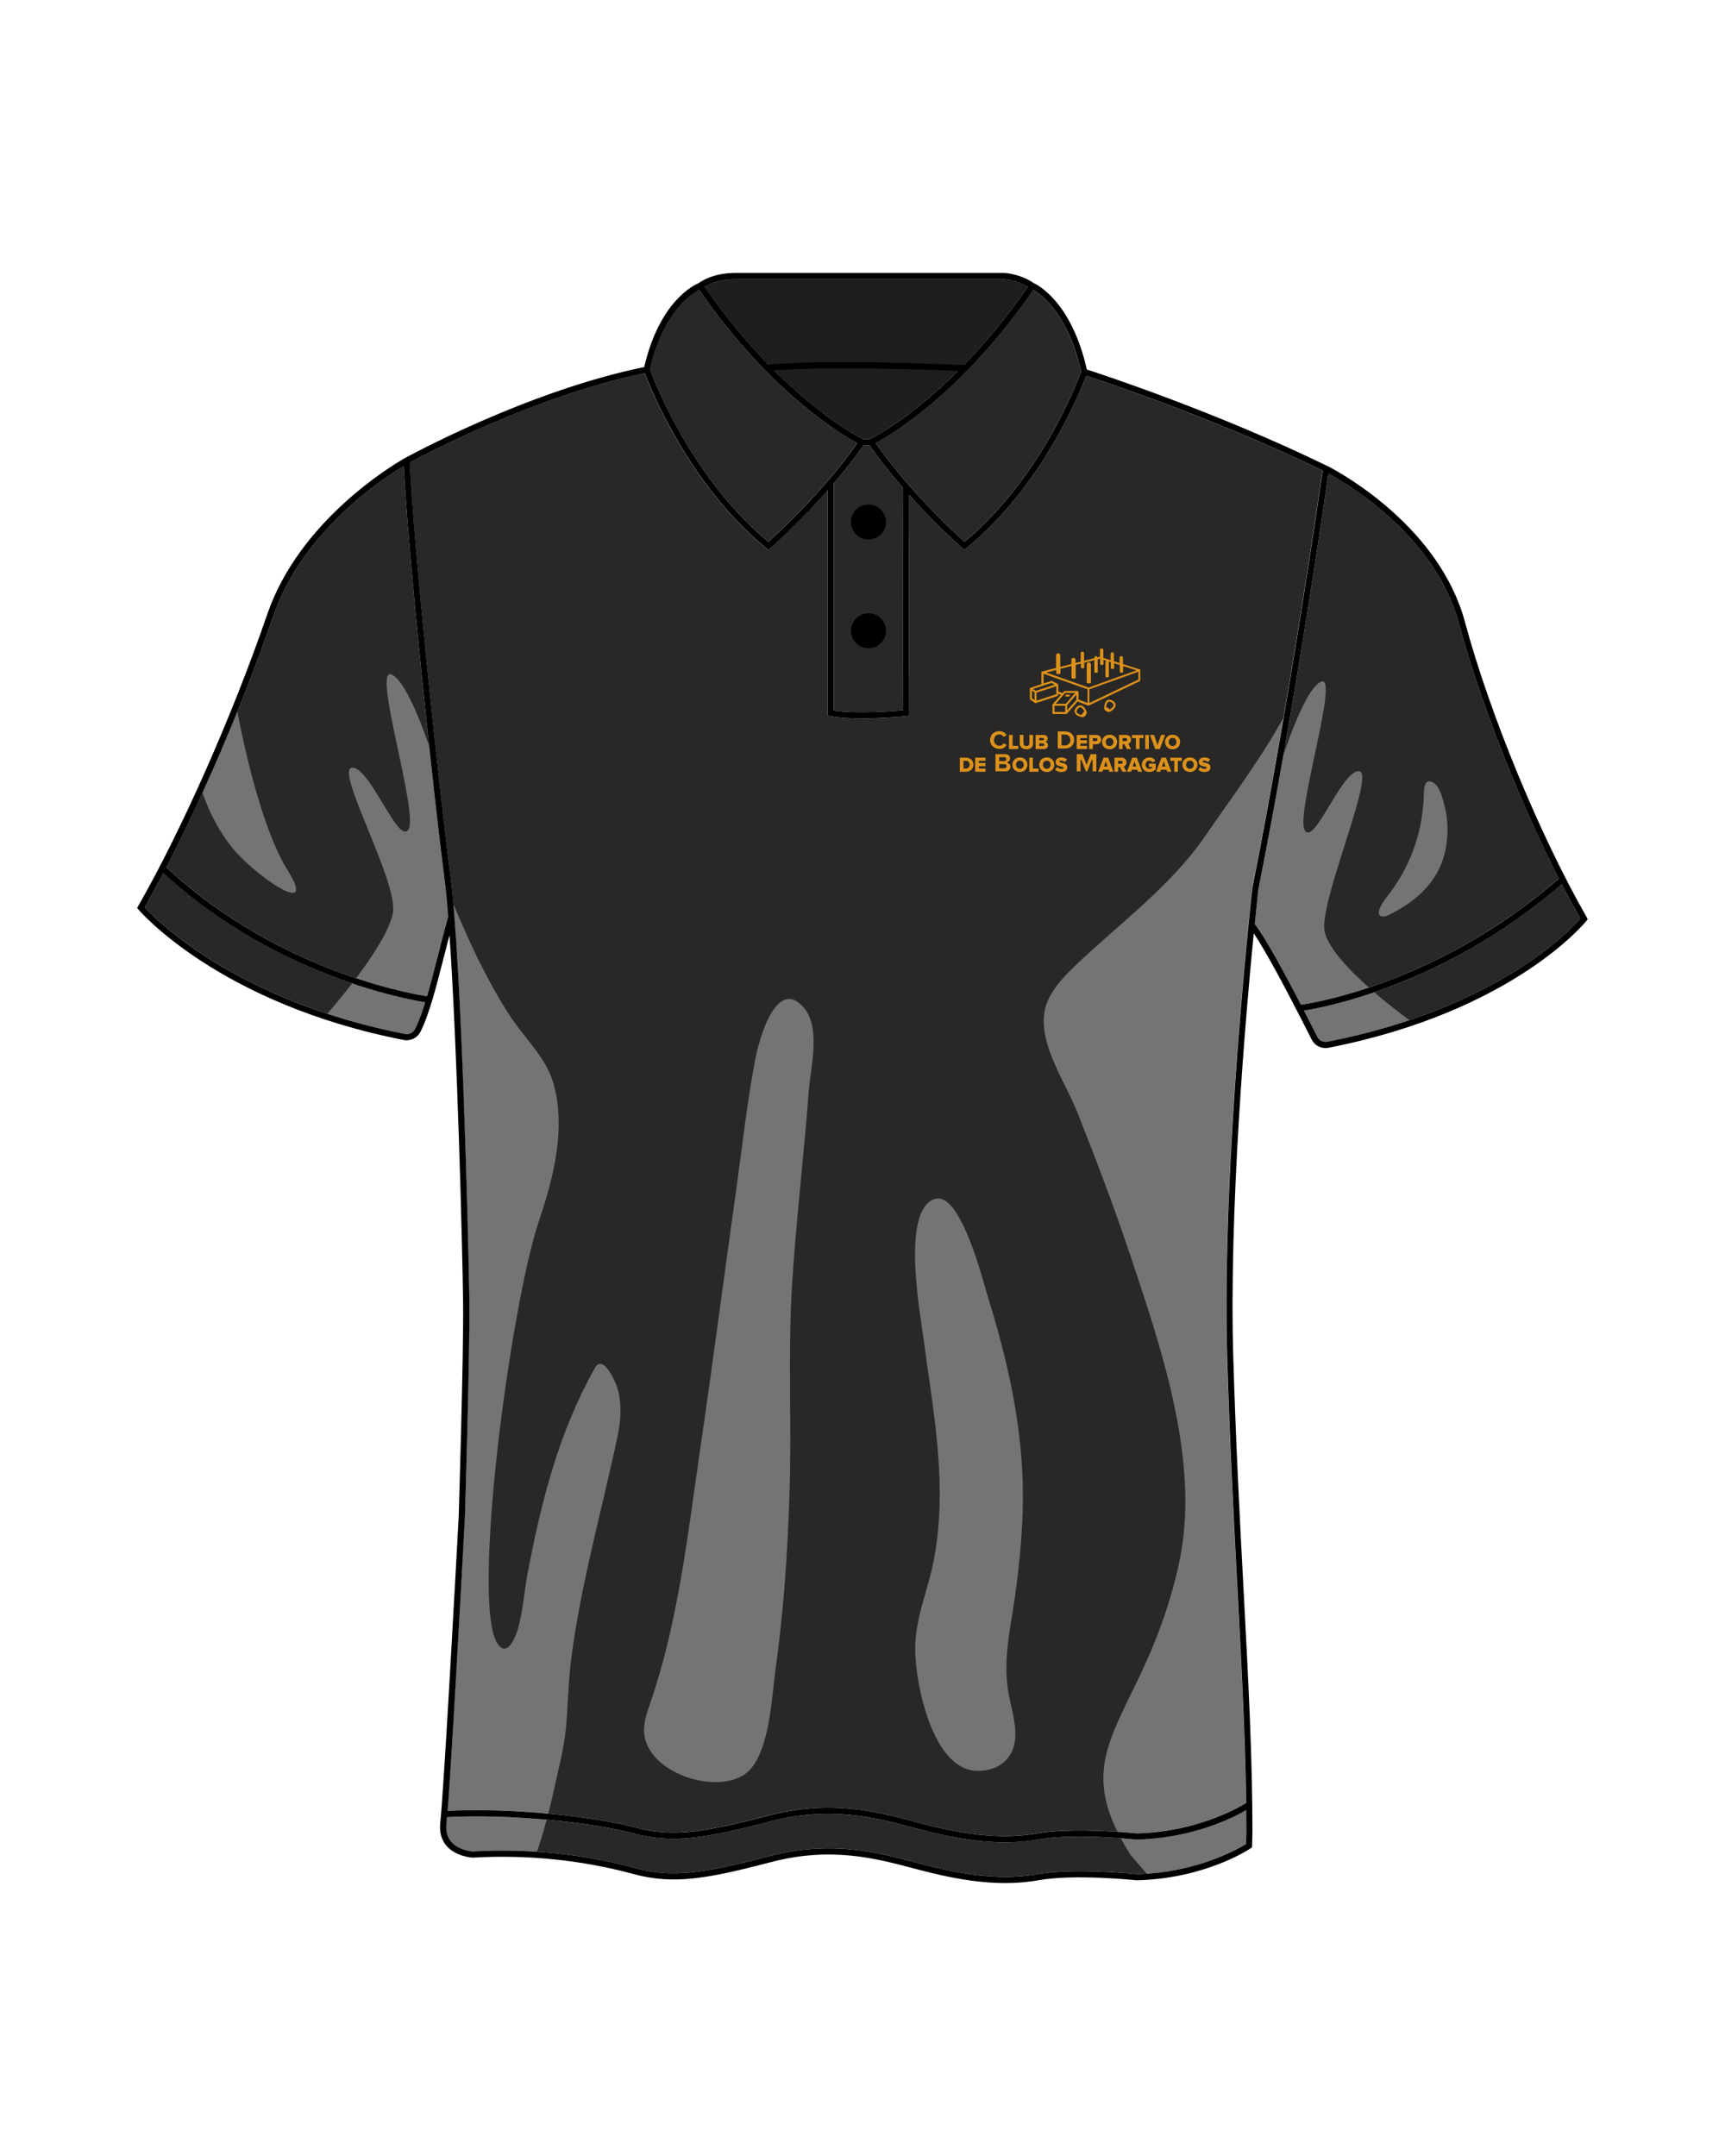
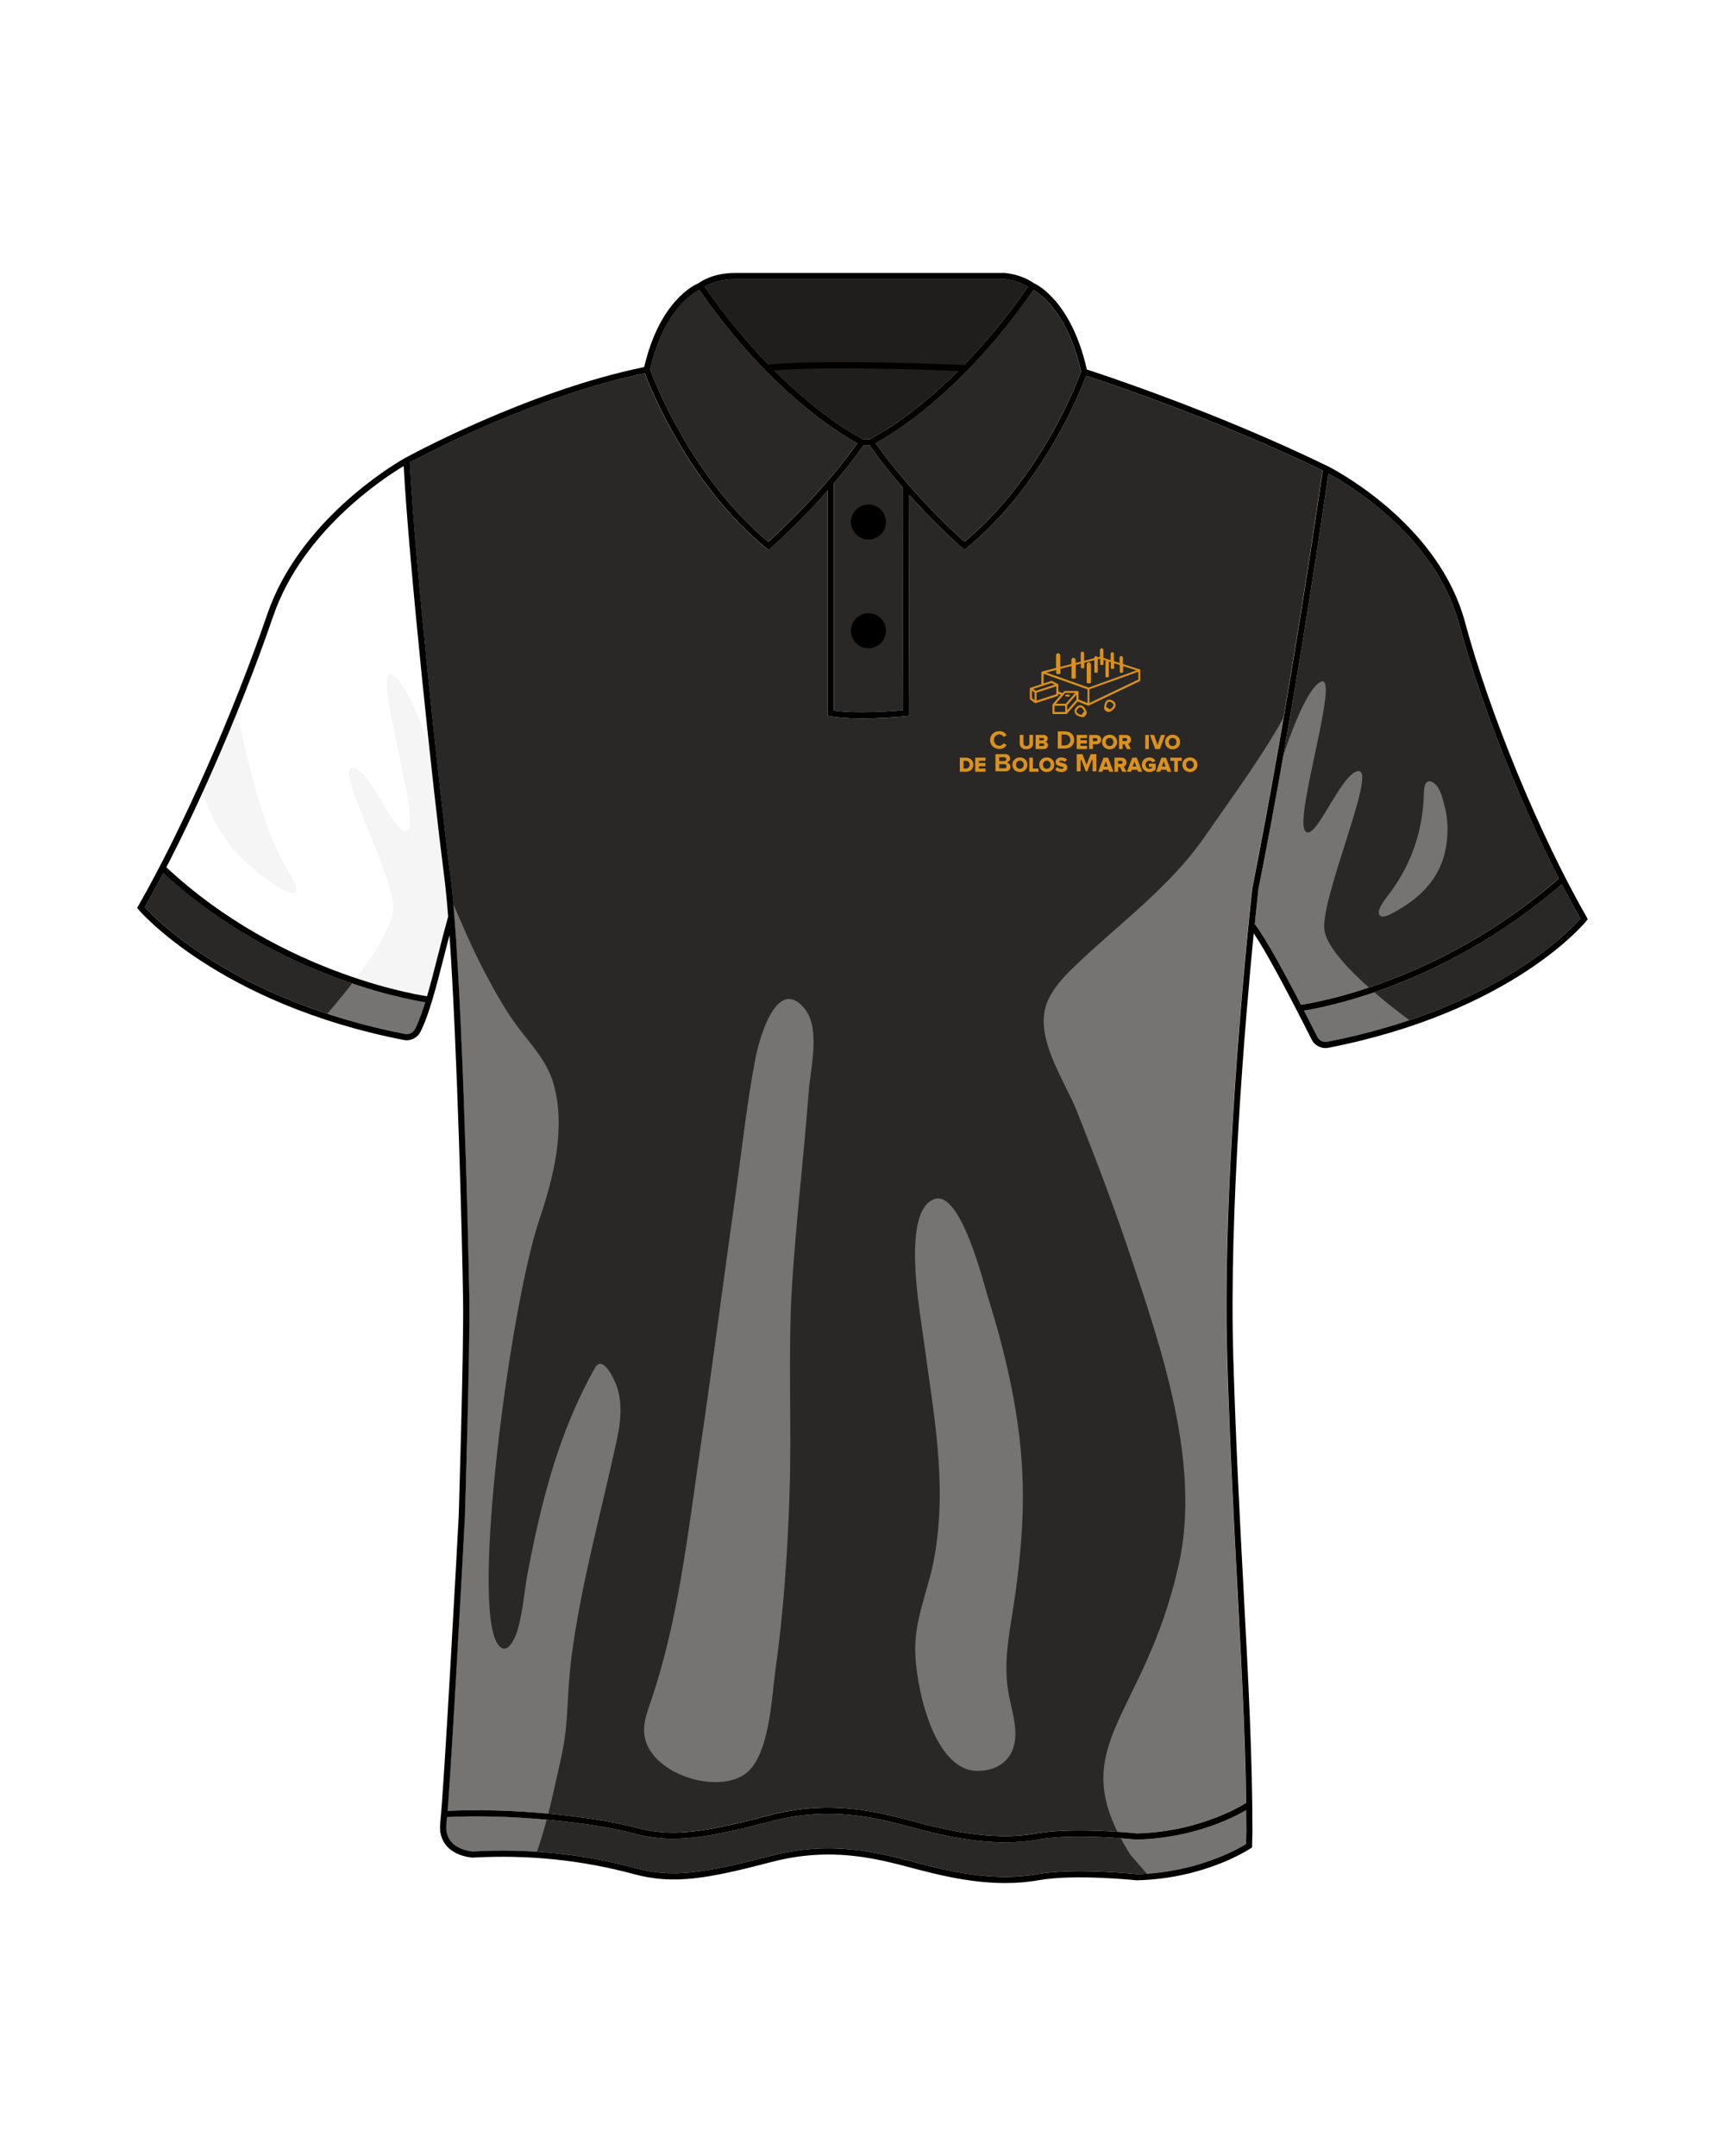
<svg xmlns="http://www.w3.org/2000/svg" viewBox="0 0 400 500">
  <defs>
    <style>.d{fill:#dc911b;}.e{fill:#1f1e1d;}.f{fill:#292827;}.g{fill:#e6e6e6;mix-blend-mode:multiply;opacity:.4;}.h{isolation:isolate;}</style>
  </defs>
  <g class="h">
    <g id="a" />
    <g id="b">
      <g>
        <g>
          <path class="f" d="M240.69,426.6c-2.57,.46-5.16,.65-7.71,.65-6.96,0-13.67-1.44-19.13-2.84-.78-.2-1.57-.41-2.38-.63-8.41-2.23-18.88-5-32.62-1.42-14.71,3.83-22.67,5.36-32.02,2.82-9-2.44-27.93-4.56-43.17-3.78-.05,.59-.1,1.09-.14,1.47-.19,1.74,.17,3.16,1.09,4.24,1.77,2.08,4.99,2.26,5.02,2.26,12.83-.73,25.54,.57,37.7,3.87,8.51,2.31,15.59,1.27,31.28-2.82,14.11-3.67,24.78-.85,33.35,1.43,.81,.21,1.6,.42,2.38,.62,10.87,2.8,18.96,3.46,26.22,2.17,8.59-1.53,22.55-.07,23.14,0,13.78-.34,23.42-5.87,25.23-6.99l.07-2.91c0-1.65-.01-3.31-.03-4.97-2.88,1.7-12.19,6.52-25.46,6.85-.24-.02-14.44-1.51-22.83-.01Z" />
-           <path class="f" d="M93.61,108.07c-4.45,2.66-23.43,14.96-30.24,34.77-6.72,19.57-16.01,41.29-24.81,58.28,25.37,23.65,55.85,29.21,60.45,29.93,.86-2.91,1.69-6.18,2.55-9.54,.75-2.95,1.53-5.99,2.36-8.96-.29-3.66-.59-6.81-.91-9.24-2.5-19.21-8.22-73.02-9.4-95.24Z" />
          <path class="f" d="M302.38,234.38c.98,1.91,2,3.92,3.09,6.07,.43,.86,1.39,1.33,2.34,1.14,39.22-7.68,56.22-25.75,58.65-28.55-1.44-2.52-2.88-5.21-4.33-8-26.37,22.92-54.03,28.42-59.75,29.34Z" />
          <path class="f" d="M251.86,87.14c-1.51,4.04-10.17,25.6-27.77,40l-.46,.38-.46-.39c-.08-.07-5.76-5-12.31-12.32-.02,7.89-.08,36.77,0,50.57v.65l-.65,.07c-.31,.03-5.23,.51-10.31,.51-2.64,0-5.31-.13-7.41-.52l-.59-.11v-52.25c-6.96,7.92-13.2,13.32-13.29,13.4l-.46,.39-.47-.38c-17.77-14.52-26.73-36.71-28.19-40.58-25.19,5.17-51.04,18.83-54.51,20.7,1.1,21.73,6.91,76.46,9.43,95.86,2.52,19.36,4.17,83.05,4.39,98.43,.17,12.01-1.01,49.88-1.03,50.27-.32,5.92-2.91,54.1-4.02,68.14,15.34-.76,34.35,1.37,43.43,3.83,8.5,2.31,15.59,1.27,31.28-2.82,14.11-3.68,24.78-.85,33.35,1.42,.81,.22,1.6,.43,2.37,.63,10.87,2.8,18.96,3.46,26.22,2.16,8.59-1.53,22.55-.07,23.14,0,14.29-.36,24.09-6.27,25.39-7.09-.2-15.06-1.03-30.88-1.98-48.84-.85-16.01-1.81-34.16-2.42-54.34-1.35-44.98,5.74-108.27,5.82-108.91,8.63-43.49,15.52-91.4,16.31-96.89-24.63-11.94-50.48-20.55-54.84-21.98Z" />
          <path class="f" d="M338.31,144.6c-5.49-20.38-25.81-32.38-30.27-34.8-1.06,7.4-7.83,54.03-16.24,96.42-.02,.12-.34,3.07-.84,8.07,2.02,2.59,5.61,8.87,10.72,18.74,4.28-.64,32.74-5.68,59.78-29.32-9.26-18.19-18.3-41.07-23.15-59.11Z" />
          <path class="f" d="M203.03,102.77c8.15,11.49,18.37,20.85,20.62,22.87,17.85-14.88,26.2-37.18,27.02-39.44-2.95-13.35-9.23-17.91-11.06-18.98-16.45,23.83-32.92,33.58-36.59,35.55Z" />
          <path class="f" d="M201.62,103.27c-.24,.02-.48,.03-.69,.03-.28,0-.53-.01-.72-.03-2.19,3.12-4.55,6.08-6.86,8.8v52.7c5.18,.8,13.67,.16,16.08-.05-.08-15.35,0-47.53,0-51.54-2.61-3.01-5.31-6.36-7.8-9.91Z" />
          <path class="f" d="M33.55,210.39c2.63,2.87,21.1,21.7,60.34,29.38,.95,.19,1.91-.28,2.34-1.14,.84-1.66,1.61-3.78,2.37-6.19-5.37-.87-35.48-6.65-60.71-30.01-1.46,2.79-2.91,5.46-4.33,7.95Z" />
          <path class="e" d="M200.08,101.82c.24,.03,.92,.1,1.68,0,1.42-.71,18.97-9.81,36.62-35.33-2.52-1.53-5.35-1.75-5.38-1.75h-62.55c-3.68,0-6.06,1.14-7.07,1.75,17.71,25.57,35.3,34.65,36.7,35.34Z" />
          <path class="f" d="M178.14,125.64c2.26-2.01,12.49-11.37,20.66-22.87-3.68-1.97-20.19-11.73-36.68-35.58-1.85,.97-8.41,5.27-11.41,18.49,.85,2.32,9.53,25.07,27.42,39.96Z" />
          <path class="g" d="M298.87,164.06c-5.01,9.87-13.12,20.68-19.41,29.83-8.17,11.87-19.97,20.29-30.29,30.22-2.46,2.37-4.87,4.91-6.22,8.01-3.51,8.11,3.84,18.23,6.76,25.58,4.38,11.01,8.59,22.08,12.34,33.3,7.33,21.9,16.46,48.5,11.3,71.76-8.11,36.6-27.43,41.9-11.18,67.44l4.45,5.16,12.04-2.59,5.46-2.07,4.74-2.33,.86-5.82-1.87-50.49-2.9-54.4v-31.79l2.57-45.97,2.86-30.3,8.48-45.55Z" />
          <path class="g" d="M177.18,238.46c-1.03,2.65-1.7,5.4-1.98,6.87-1.96,10.06-3.05,20.39-4.48,30.55-2.84,20.12-5.43,40.27-8.38,60.37-2.86,19.51-5.05,39.71-11.46,58.42-.7,2.04-1.45,4.1-1.53,6.26-.37,9.74,16.08,15.48,23.29,10.58,5.81-3.95,6.29-17.9,7.14-23.95,1.91-13.52,2.83-27.21,3.29-40.85,.56-16.34-.42-32.61,.61-48.95,.94-14.91,2.73-29.74,3.85-44.64,.41-5.51,2.9-14.8-1.16-19.45-4.14-4.74-7.28-.15-9.19,4.79Z" />
          <path class="g" d="M235.34,403.77c0-.05,.01-.1,.02-.15,.41-3.44-.69-6.85-1.37-10.25-1.6-8.04,.27-15.23,1.38-23.24,1.19-8.61,2.01-17.3,1.79-26.02-.37-14.82-3.71-29.32-8.07-43.29-1.05-3.37-6.34-24.88-12.42-22.74-7.67,2.7-3.36,26.03-2.6,31.81,2.29,17.4,5.77,34.12,2.51,51.69-1.32,7.11-4.37,13.51-4.36,20.86,0,8.06,4.01,27.73,14.05,28.23,4.25,.21,8.39-1.94,9.06-6.9Z" />
          <path class="g" d="M104.63,208.54c2.59,6.02,4.96,11.65,8.04,17.44,2.25,4.23,4.59,8.46,7.48,12.29,3.07,4.07,6.67,7.84,8.14,12.86,3.04,10.38,.06,21.99-3.29,31.93-6.61,19.59-15.89,89.07-9.6,98.19,2.18,3.17,4.1-1.43,4.66-3.37,1.24-4.27,1.51-9.05,2.36-13.43,3.19-16.6,7.18-32.33,15.51-47.18,1.93-3.45,4.8,3.2,5.24,4.66,1.11,3.69,.77,7.72-.02,11.43-3.63,17.05-8.43,33.83-10.67,51.2-.68,5.27-.74,10.59-1.22,15.87-.46,5.11-1.77,9.86-2.85,14.83-.92,4.27-2.49,10.24-3.96,14.35l-17.33,.38-4.39-4.49,2.05-36.42,2.68-58.8,.44-27.9-.67-29.61-1.63-44.57-.96-19.69Z" />
          <path class="g" d="M330.18,183.72c-.15,8.51-2.7,16.31-7.75,23.19-.58,.79-3.38,4.05-2.57,5.27,.67,1.01,2.74-.26,3.45-.64,5.28-2.83,9.76-6.93,11.46-12.82,1.14-3.96,1.18-8.24,.1-12.22-.43-1.6-1.06-4.33-2.73-5.13-1.61-.77-1.93,1.06-1.95,2.35Z" />
          <path class="g" d="M296.51,178.49s5.63-18.77,9.88-20.42c4.25-1.65-6.03,30.69-3.84,34.46,2.19,3.78,8.56-13.93,12.58-13.69,4.01,.24-9.36,30.41-7.97,37.18,1.62,7.83,20.54,21.21,20.54,21.21l-15.29,4.35-6.37,.77-3.48-5.72-8.5-15.22-3.8-6.43,3.51-22.13,2.76-14.34Z" />
          <path class="g" d="M101.03,177.68s-5.86-19.55-10.29-21.28c-4.43-1.72,6.29,31.98,4,35.91-2.28,3.93-8.92-14.51-13.1-14.27-4.18,.25,10.9,26.73,9.45,33.79-1.68,8.17-15.85,24.01-15.85,24.01l17.03,4.67,3.51-.43,1.17-1.42,5.17-16.85,2.52-9.41-2.58-24.62-1.03-10.13Z" />
          <path class="g" d="M54.84,163.97s4.58,26.22,11.85,37.84c7.27,11.62-7.52,1.24-12.72-5.06-5.2-6.3-7.41-14.11-7.41-14.11l8.28-18.67Z" />
          <path d="M232.99,427.25c-6.96,0-13.67-1.44-19.13-2.84-.78-.2-1.57-.41-2.38-.63-8.41-2.23-18.88-5-32.62-1.42-14.71,3.83-22.67,5.36-32.02,2.82-9.14-2.48-28.5-4.62-43.84-3.74l-.08-1.43c15.49-.89,35.05,1.28,44.3,3.79,8.5,2.31,15.59,1.27,31.28-2.82,14.11-3.68,24.78-.85,33.35,1.42,.81,.22,1.6,.43,2.37,.63,10.87,2.8,18.96,3.46,26.22,2.16,8.59-1.53,22.55-.07,23.14,0,15.28-.38,25.44-7.12,25.54-7.19l.8,1.19c-.43,.29-10.61,7.04-26.4,7.43-.24-.02-14.44-1.51-22.83-.01-2.57,.46-5.16,.65-7.71,.65Z" />
          <path d="M301.28,234.54l-.16-1.43c.31-.04,31.42-3.91,60.72-29.71l.95,1.08c-29.65,26.11-61.18,30.02-61.5,30.06Z" />
          <path d="M99.44,232.57c-.34-.04-34.44-4.58-62.24-30.74l.99-1.05c27.44,25.83,61.09,30.32,61.43,30.36l-.18,1.42Z" />
          <path d="M199.91,166.61c-2.64,0-5.31-.13-7.41-.52l-.59-.11v-54.29h1.43v53.08c5.18,.8,13.67,.16,16.08-.05-.09-16.31,0-51.61,0-51.96h1.43c0,.37-.09,36.63,0,52.61v.65l-.65,.07c-.31,.03-5.23,.51-10.31,.51Z" />
          <path d="M367.96,212.76c-10.89-19-22.52-47.18-28.26-68.52-5.85-21.72-27.99-34.12-31.44-35.94h0l-.44-.23h-.03c-25.4-12.39-52.27-21.25-55.77-22.38-3.56-15.81-11.59-19.72-12.3-20.03-2.95-2.06-6.48-2.34-6.68-2.36h-62.6c-5.1,0-7.95,2-8.43,2.36-.98,.4-9.07,4.11-12.63,19.47-27.21,5.55-55.19,20.94-55.47,21.1l-.39,.22h0c-2.97,1.72-24.16,14.52-31.52,35.93-8.06,23.46-19.82,50.05-29.96,67.75l-.25,.43,.32,.38c.18,.22,18.63,21.84,61.49,30.24,.23,.05,.46,.07,.69,.07,1.34,0,2.6-.75,3.21-1.97,2.03-4.03,3.69-10.53,5.44-17.41,.42-1.64,.85-3.31,1.29-4.99,1.82,26.35,2.97,71.99,3.15,84.69,.17,11.97-1.01,49.82-1.02,50.18-.34,6.43-3.4,63.08-4.27,70.95-.24,2.14,.24,3.94,1.42,5.33,2.16,2.54,5.89,2.77,6.12,2.77,12.75-.72,25.3,.56,37.32,3.82,9.36,2.54,17.31,1.02,32.02-2.82,13.75-3.58,24.21-.8,32.62,1.43,.81,.21,1.61,.43,2.39,.62,5.46,1.41,12.16,2.85,19.12,2.85,2.55,0,5.14-.19,7.7-.65,8.39-1.5,22.59,0,22.83,.01,15.79-.39,25.97-7.14,26.4-7.43l.3-.2,.09-3.68c0-17.12-.94-34.94-2.03-55.57-.85-16.01-1.81-34.15-2.41-54.31-1.02-34.06,2.8-78.64,4.74-98.42,2.63,3.87,7.13,12.14,13.44,24.64,.61,1.22,1.87,1.97,3.21,1.97,.23,0,.46-.02,.69-.07,42.87-8.4,59.65-29.23,59.81-29.43l.3-.38-.24-.42Zm-117.28-126.56c-.82,2.27-9.17,24.56-27.02,39.45-2.26-2.02-12.47-11.37-20.62-22.87,3.67-1.97,20.14-11.72,36.59-35.55,1.83,1.07,8.1,5.62,11.06,18.97Zm-48.91,15.62c-.79,.11-1.48,.03-1.68,0-.7-.34-9.36-4.72-20.59-15.93,3.97-.33,15.86-.94,42.68,.13-11.09,11.06-19.66,15.42-20.41,15.79Zm31.23-37.08s2.85,.24,5.37,1.76c-5.09,7.36-10.16,13.33-14.85,18.15-31.58-1.3-42.87-.35-45.31-.07-4.68-4.81-9.73-10.76-14.81-18.09,1.01-.61,3.39-1.74,7.06-1.74h62.55Zm-70.87,2.47c16.49,23.85,33,33.6,36.68,35.58-8.17,11.49-18.41,20.86-20.66,22.87-17.89-14.89-26.58-37.64-27.42-39.96,2.99-13.22,9.56-17.52,11.41-18.49Zm-60.57,154.32c-1.73,6.8-3.37,13.23-5.33,17.11-.43,.86-1.39,1.32-2.34,1.14-39.24-7.69-57.71-26.51-60.34-29.38,10.13-17.77,21.81-44.22,29.82-67.55,6.81-19.82,25.79-32.11,30.24-34.77,1.18,22.22,6.9,76.03,9.4,95.24,.32,2.44,.62,5.58,.91,9.25-.83,2.97-1.61,6.01-2.36,8.96Zm183.01,93.39c.61,20.18,1.56,38.33,2.42,54.34,1.08,20.62,2.02,38.42,2.02,55.48l-.07,2.91c-1.81,1.12-11.45,6.65-25.23,6.99-.59-.06-14.55-1.52-23.14,0-7.26,1.3-15.35,.63-26.22-2.17-.77-.2-1.57-.41-2.38-.62-8.57-2.27-19.24-5.1-33.35-1.43-15.69,4.09-22.78,5.13-31.28,2.82-12.16-3.3-24.87-4.6-37.7-3.87-.03,0-3.26-.19-5.02-2.26-.92-1.08-1.28-2.5-1.09-4.24,.88-7.92,3.93-64.6,4.27-71.05,.01-.38,1.19-38.26,1.03-50.27-.22-15.37-1.86-79.06-4.39-98.43-2.53-19.4-8.34-74.12-9.43-95.86,3.47-1.87,29.32-15.53,54.51-20.7,1.46,3.86,10.42,26.06,28.19,40.58l.47,.38,.46-.39c.13-.1,12.25-10.62,21.58-23.85,.2,.02,.44,.03,.72,.03,.2,0,.45-.03,.68-.05,9.31,13.24,21.43,23.77,21.55,23.87l.46,.39,.46-.38c17.6-14.4,26.26-35.96,27.77-40,4.36,1.42,30.21,10.03,54.84,21.98-.79,5.49-7.68,53.4-16.31,96.89-.07,.64-7.17,63.93-5.82,108.91Zm23.24-73.33c-.95,.19-1.92-.28-2.34-1.14-7.15-14.18-12.02-22.97-14.51-26.15,.5-4.98,.82-7.95,.84-8.07,8.43-42.45,15.2-89.13,16.24-96.42,4.46,2.42,24.78,14.42,30.27,34.8,5.73,21.29,17.28,49.34,28.15,68.43-2.43,2.8-19.44,20.87-58.65,28.55Z" />
          <path d="M205.45,121.06c0,2.24-1.82,4.06-4.06,4.06s-4.06-1.82-4.06-4.06,1.82-4.06,4.06-4.06,4.06,1.82,4.06,4.06Z" />
          <path d="M205.45,146.28c0,2.24-1.82,4.06-4.06,4.06s-4.06-1.82-4.06-4.06,1.82-4.06,4.06-4.06,4.06,1.82,4.06,4.06Z" />
        </g>
        <g>
          <g>
            <path class="d" d="M264.43,155.45s-.01-.06-.02-.09v-.02s-.05-.05-.07-.07h0s-.04-.02-.06-.03l-3.89-1.24v-1.46c0-.21-.17-.39-.39-.39s-.39,.17-.39,.39v1.21l-1.3-.41v-1.7c0-.21-.17-.39-.39-.39s-.39,.17-.39,.39v1.46l-1.68-.54v-1.82c0-.21-.17-.39-.39-.39s-.39,.17-.39,.39v1.58s-.05,0-.08,0l-.51,.13c-.04-.17-.19-.29-.37-.29-.21,0-.39,.17-.39,.39v.1l-2.34,.6v-1.74c0-.21-.17-.39-.39-.39s-.39,.17-.39,.39v1.94l-1.19,.3v-.71c0-.27-.22-.49-.49-.49s-.49,.22-.49,.49v.96l-2.57,.66v-2.69c0-.27-.22-.49-.49-.49s-.49,.22-.49,.49v2.93l-3.23,.83s-.05,.02-.07,.03h-.01s-.04,.05-.06,.07v.02s-.03,.06-.03,.09h0v2.73l-2.53,.83h-.02s-.03,.02-.05,.03h0s-.04,.03-.05,.05h0s-.03,.04-.03,.07c0,.02,0,.03,0,.05,0,0,0,.01,0,.02v2.33c0,.07,.03,.14,.09,.19l1.07,.78s.08,.05,.14,.05h0s.05,0,.07-.01l5.03-1.64c.09-.03,.16-.12,.16-.22v-.31l.64,.25-1.9,2.18s-.03,.04-.04,.06h0s-.01,.06-.01,.08h0v1.91c0,.13,.1,.23,.23,.23h2.94s.06,0,.09-.02c0,0,.01,0,.02-.01,.02-.01,.04-.03,.06-.04h0l2.49-2.85,2.4,.95s.06,.02,.08,.02c.03,0,.06,0,.09-.02h.01l11.82-5.65c.08-.04,.13-.12,.13-.21v-2.29h0Zm-19.51-.09v.84s.25,.15,.49,.15,.49-.15,.49-.15v-1.09l2.57-.66v2.81s.25,.15,.49,.15,.49-.15,.49-.15v-3.06l1.19-.3v.98s.2,.12,.39,.12,.39-.12,.39-.12v-1.18l2.34-.6v2.82s.2,.12,.39,.12,.39-.12,.39-.12v-3.01l.54-.14h.03v1.34s.2,.12,.39,.12,.39-.12,.39-.12v-1.08l.66,.21c-.12,.07-.21,.19-.21,.34v3.39s.2,.12,.39,.12,.39-.12,.39-.12v-3.39c0-.06-.02-.12-.04-.17l.5,.16h0v1.45s.2,.12,.39,.12,.39-.12,.39-.12v-1.21l1.3,.41v1.7s.2,.12,.39,.12,.39-.12,.39-.12v-1.45l3.11,.99-11.1,3.99-9.85-3.48,2.39-.61Zm-5.02,7l-.61-.45v-1.77l.61,.45v1.77Zm.27-2.14l-.61-.45,4.27-1.39,.75,.4-4.41,1.44Zm4.77,.78l-4.58,1.49v-1.85l4.58-1.49v1.85Zm.46-.64v-1.53s0-.04,0-.06h0v-.02h0c-.02-.05-.05-.1-.1-.12h0l-1.32-.7c-.06-.03-.12-.03-.18-.02l-1.8,.59v-2.24l10.18,3.6v3.18l-2.09-.83v-1.74h0c0-.06-.02-.11-.06-.15-.01-.01-.02-.02-.03-.03h0s-.07-.04-.12-.05c0,0-.01,0-.02,0h-2.94c-.07,0-.13,.03-.17,.08l-.37,.42-.96-.38Zm1.6,.34h2.33l-2.19,2.51h-2.33l2.19-2.51Zm.01,4.41h-2.48v-1.44h2.48v1.44Zm2.59-2.82l-2.14,2.44v-1.2l2.14-2.44v1.2Zm3.01,.73v-3.16l11.36-4.08v1.82l-11.36,5.43Z" />
            <path class="d" d="M252.97,158.34v-4.25c0-.27-.22-.49-.49-.49s-.49,.22-.49,.49v4.25s.25,.15,.49,.15,.49-.15,.49-.15Z" />
            <path class="d" d="M248.13,161.32c0-.13-.26-.24-.57-.24s-.57,.11-.57,.24,.26,.24,.57,.24,.57-.11,.57-.24Z" />
            <path class="d" d="M250.49,163.57c-.34,0-.66,.17-.95,.52-.43,.51-.4,.93-.3,1.2,.29,.77,1.5,.99,1.74,1.03,.02,0,.05,0,.07,0,.06,0,.11-.01,.17-.03,.05-.02,.34-.14,.53-.41,.16-.22,.23-.44,.24-.48,.02-.09,.02-.18,0-.27-.09-.26-.56-1.56-1.49-1.56Zm-.6,.81c.22-.25,.42-.35,.6-.35,.47,0,.81,.66,.96,1.02-.37,.19-.54,.53-.62,.77-.51-.12-1.73-.5-.94-1.43Z" />
            <path class="d" d="M258.01,162.51c-.26-.16-.52-.24-.75-.24-.31,0-.88,.14-1.12,1.12-.11,.43-.11,.86-.11,.88,0,.08,.02,.16,.06,.23,.03,.05,.19,.31,.48,.46,.24,.13,.47,.16,.51,.16,.02,0,.04,0,.06,0,.07,0,.14-.02,.21-.05,.22-.11,1.3-.69,1.34-1.52,.01-.28-.09-.69-.66-1.05Zm-.67,2.03c-.25-.34-.6-.46-.85-.5,.03-.42,.17-1.32,.76-1.32,.14,0,.31,.05,.51,.18,1.02,.63,.03,1.36-.43,1.64Z" />
          </g>
          <g>
-             <path class="d" d="M233.97,173.71v-3.27h.84v2.53h1.31v.74h-2.16Z" />
            <path class="d" d="M236.46,172.38v-1.95h.86v1.92c0,.39,.23,.67,.69,.67s.69-.28,.69-.67v-1.92h.85v1.94c0,.81-.5,1.39-1.54,1.39s-1.55-.58-1.55-1.38Z" />
            <path class="d" d="M240.14,173.71v-3.27h1.85c.65,0,.96,.42,.96,.83s-.25,.68-.56,.75c.35,.05,.62,.39,.62,.8,0,.48-.32,.89-.96,.89h-1.91Zm1.95-2.29c0-.16-.12-.27-.29-.27h-.82v.54h.82c.17,0,.29-.11,.29-.27Zm.06,1.28c0-.16-.12-.29-.32-.29h-.85v.59h.85c.2,0,.32-.12,.32-.29Z" />
            <path class="d" d="M249.67,173.71v-3.27h2.4v.73h-1.55v.51h1.52v.74h-1.52v.55h1.55v.74h-2.4Z" />
            <path class="d" d="M252.56,173.71v-3.27h1.64c.74,0,1.14,.49,1.14,1.09s-.4,1.08-1.14,1.08h-.79v1.1h-.84Zm1.92-2.18c0-.23-.17-.35-.39-.35h-.68v.7h.68c.23,0,.39-.13,.39-.35Z" />
            <path class="d" d="M255.55,172.08c0-.99,.75-1.69,1.75-1.69s1.74,.7,1.74,1.69-.75,1.69-1.74,1.69-1.75-.7-1.75-1.69Zm2.64,0c0-.53-.35-.95-.89-.95s-.89,.41-.89,.95,.35,.95,.89,.95,.89-.42,.89-.95Z" />
            <path class="d" d="M261.3,173.71l-.55-1.1h-.43v1.1h-.84v-3.27h1.64c.73,0,1.14,.48,1.14,1.09,0,.57-.35,.87-.65,.98l.67,1.2h-.97Zm.09-2.19c0-.22-.19-.35-.41-.35h-.67v.7h.67c.22,0,.41-.12,.41-.35Z" />
-             <path class="d" d="M263.4,173.71v-2.53h-.92v-.73h2.67v.73h-.91v2.53h-.84Z" />
            <path class="d" d="M265.56,173.71v-3.27h.84v3.27h-.84Z" />
            <path class="d" d="M267.88,173.71l-1.23-3.27h.96l.8,2.36,.81-2.36h.96l-1.23,3.27h-1.06Z" />
            <path class="d" d="M270.16,172.08c0-.99,.75-1.69,1.75-1.69s1.74,.7,1.74,1.69-.75,1.69-1.74,1.69-1.75-.7-1.75-1.69Zm2.64,0c0-.53-.35-.95-.89-.95s-.89,.41-.89,.95,.35,.95,.89,.95,.89-.42,.89-.95Z" />
            <path class="d" d="M231.75,173.68c-1.25,0-2.16-.87-2.16-2.06s.89-2.06,2.16-2.06c.93,0,1.42,.51,1.68,.97l-.73,.35c-.19-.34-.56-.57-.95-.57-.73,0-1.27,.57-1.27,1.32s.55,1.32,1.27,1.32c.39,0,.76-.23,.95-.57l.73,.35c-.26,.46-.75,.97-1.68,.97Z" />
            <path class="d" d="M245.28,173.6v-3.98h1.65c1.31,0,2.16,.78,2.16,1.98s-.87,1.99-2.15,1.99h-1.66Zm.87-.73h.78c.83,0,1.27-.64,1.27-1.26,0-.76-.5-1.26-1.26-1.26h-.79v2.52Z" />
          </g>
          <g>
            <path class="d" d="M222.57,178.98v-3.27h1.37c1.03,0,1.77,.62,1.77,1.63s-.74,1.64-1.76,1.64h-1.38Zm2.28-1.64c0-.51-.3-.9-.9-.9h-.53v1.8h.53c.57,0,.91-.42,.91-.9Z" />
            <path class="d" d="M226.13,178.98v-3.27h2.4v.73h-1.55v.51h1.52v.74h-1.52v.55h1.55v.74h-2.4Z" />
            <path class="d" d="M234.75,177.35c0-.99,.75-1.69,1.75-1.69s1.74,.7,1.74,1.69-.75,1.69-1.74,1.69-1.75-.7-1.75-1.69Zm2.64,0c0-.53-.35-.95-.89-.95s-.89,.41-.89,.95,.35,.95,.89,.95,.89-.42,.89-.95Z" />
            <path class="d" d="M238.67,178.98v-3.27h.84v2.53h1.31v.74h-2.16Z" />
            <path class="d" d="M240.98,177.35c0-.99,.75-1.69,1.75-1.69s1.74,.7,1.74,1.69-.75,1.69-1.74,1.69-1.75-.7-1.75-1.69Zm2.64,0c0-.53-.35-.95-.89-.95s-.89,.41-.89,.95,.35,.95,.89,.95,.89-.42,.89-.95Z" />
            <path class="d" d="M244.67,178.52l.45-.63c.24,.24,.6,.43,1.04,.43,.29,0,.47-.11,.47-.27,0-.45-1.85-.09-1.85-1.35,0-.55,.47-1.04,1.3-1.04,.52,0,.98,.16,1.33,.46l-.46,.6c-.27-.23-.63-.34-.96-.34-.25,0-.35,.1-.35,.24,0,.42,1.85,.11,1.85,1.33,0,.66-.49,1.09-1.36,1.09-.66,0-1.12-.21-1.45-.52Z" />
            <path class="d" d="M257.23,178.98l-.16-.47h-1.29l-.16,.47h-.96l1.23-3.27h1.06l1.23,3.27h-.96Zm-.81-2.44l-.42,1.23h.83l-.42-1.23Z" />
            <path class="d" d="M260.25,178.98l-.55-1.1h-.43v1.1h-.84v-3.27h1.64c.73,0,1.14,.48,1.14,1.09,0,.57-.35,.87-.65,.98l.67,1.2h-.97Zm.09-2.19c0-.22-.19-.35-.41-.35h-.67v.7h.67c.22,0,.41-.12,.41-.35Z" />
            <path class="d" d="M263.89,178.98l-.16-.47h-1.29l-.16,.47h-.96l1.23-3.27h1.06l1.23,3.27h-.96Zm-.81-2.44l-.42,1.23h.83l-.42-1.23Z" />
            <path class="d" d="M264.77,177.35c0-1.04,.79-1.69,1.77-1.69,.73,0,1.17,.39,1.4,.79l-.71,.37c-.12-.22-.37-.42-.69-.42-.53,0-.91,.41-.91,.95s.38,.95,.91,.95c.24,0,.49-.1,.6-.2v-.26h-.73v-.74h1.58v1.3c-.35,.39-.83,.64-1.45,.64-.98,0-1.77-.65-1.77-1.69Z" />
            <path class="d" d="M270.66,178.98l-.16-.47h-1.29l-.16,.47h-.96l1.23-3.27h1.06l1.23,3.27h-.96Zm-.81-2.44l-.42,1.23h.83l-.42-1.23Z" />
            <path class="d" d="M272.29,178.98v-2.53h-.92v-.73h2.67v.73h-.91v2.53h-.84Z" />
            <path class="d" d="M274.18,177.35c0-.99,.75-1.69,1.75-1.69s1.74,.7,1.74,1.69-.75,1.69-1.74,1.69-1.75-.7-1.75-1.69Zm2.64,0c0-.53-.35-.95-.89-.95s-.89,.41-.89,.95,.35,.95,.89,.95,.89-.42,.89-.95Z" />
-             <path class="d" d="M277.87,178.52l.45-.63c.24,.24,.6,.43,1.04,.43,.29,0,.47-.11,.47-.27,0-.45-1.85-.09-1.85-1.35,0-.55,.47-1.04,1.3-1.04,.52,0,.98,.16,1.33,.46l-.46,.6c-.27-.23-.63-.34-.96-.34-.25,0-.35,.1-.35,.24,0,.42,1.85,.11,1.85,1.33,0,.66-.49,1.09-1.36,1.09-.66,0-1.12-.21-1.45-.52Z" />
            <path class="d" d="M230.83,178.88v-3.98h2.27c.77,0,1.12,.5,1.12,.96,0,.44-.25,.77-.63,.86v.21c.41,.06,.71,.46,.71,.92s-.29,1.03-1.12,1.03h-2.34Zm.87-.7h1.19c.31,0,.52-.19,.52-.48s-.21-.48-.52-.48h-1.19v.97Zm0-1.67h1.16c.28,0,.48-.19,.48-.46s-.2-.45-.48-.45h-1.16v.91Z" />
            <polygon class="d" points="253.36 178.88 253.36 176.26 253.15 176.22 252.12 178.88 251.79 178.88 250.76 176.22 250.55 176.26 250.55 178.88 249.68 178.88 249.68 174.9 251.01 174.9 251.95 177.37 252.9 174.9 254.23 174.9 254.23 178.88 253.36 178.88" />
          </g>
        </g>
      </g>
    </g>
    <g id="c" />
  </g>
</svg>